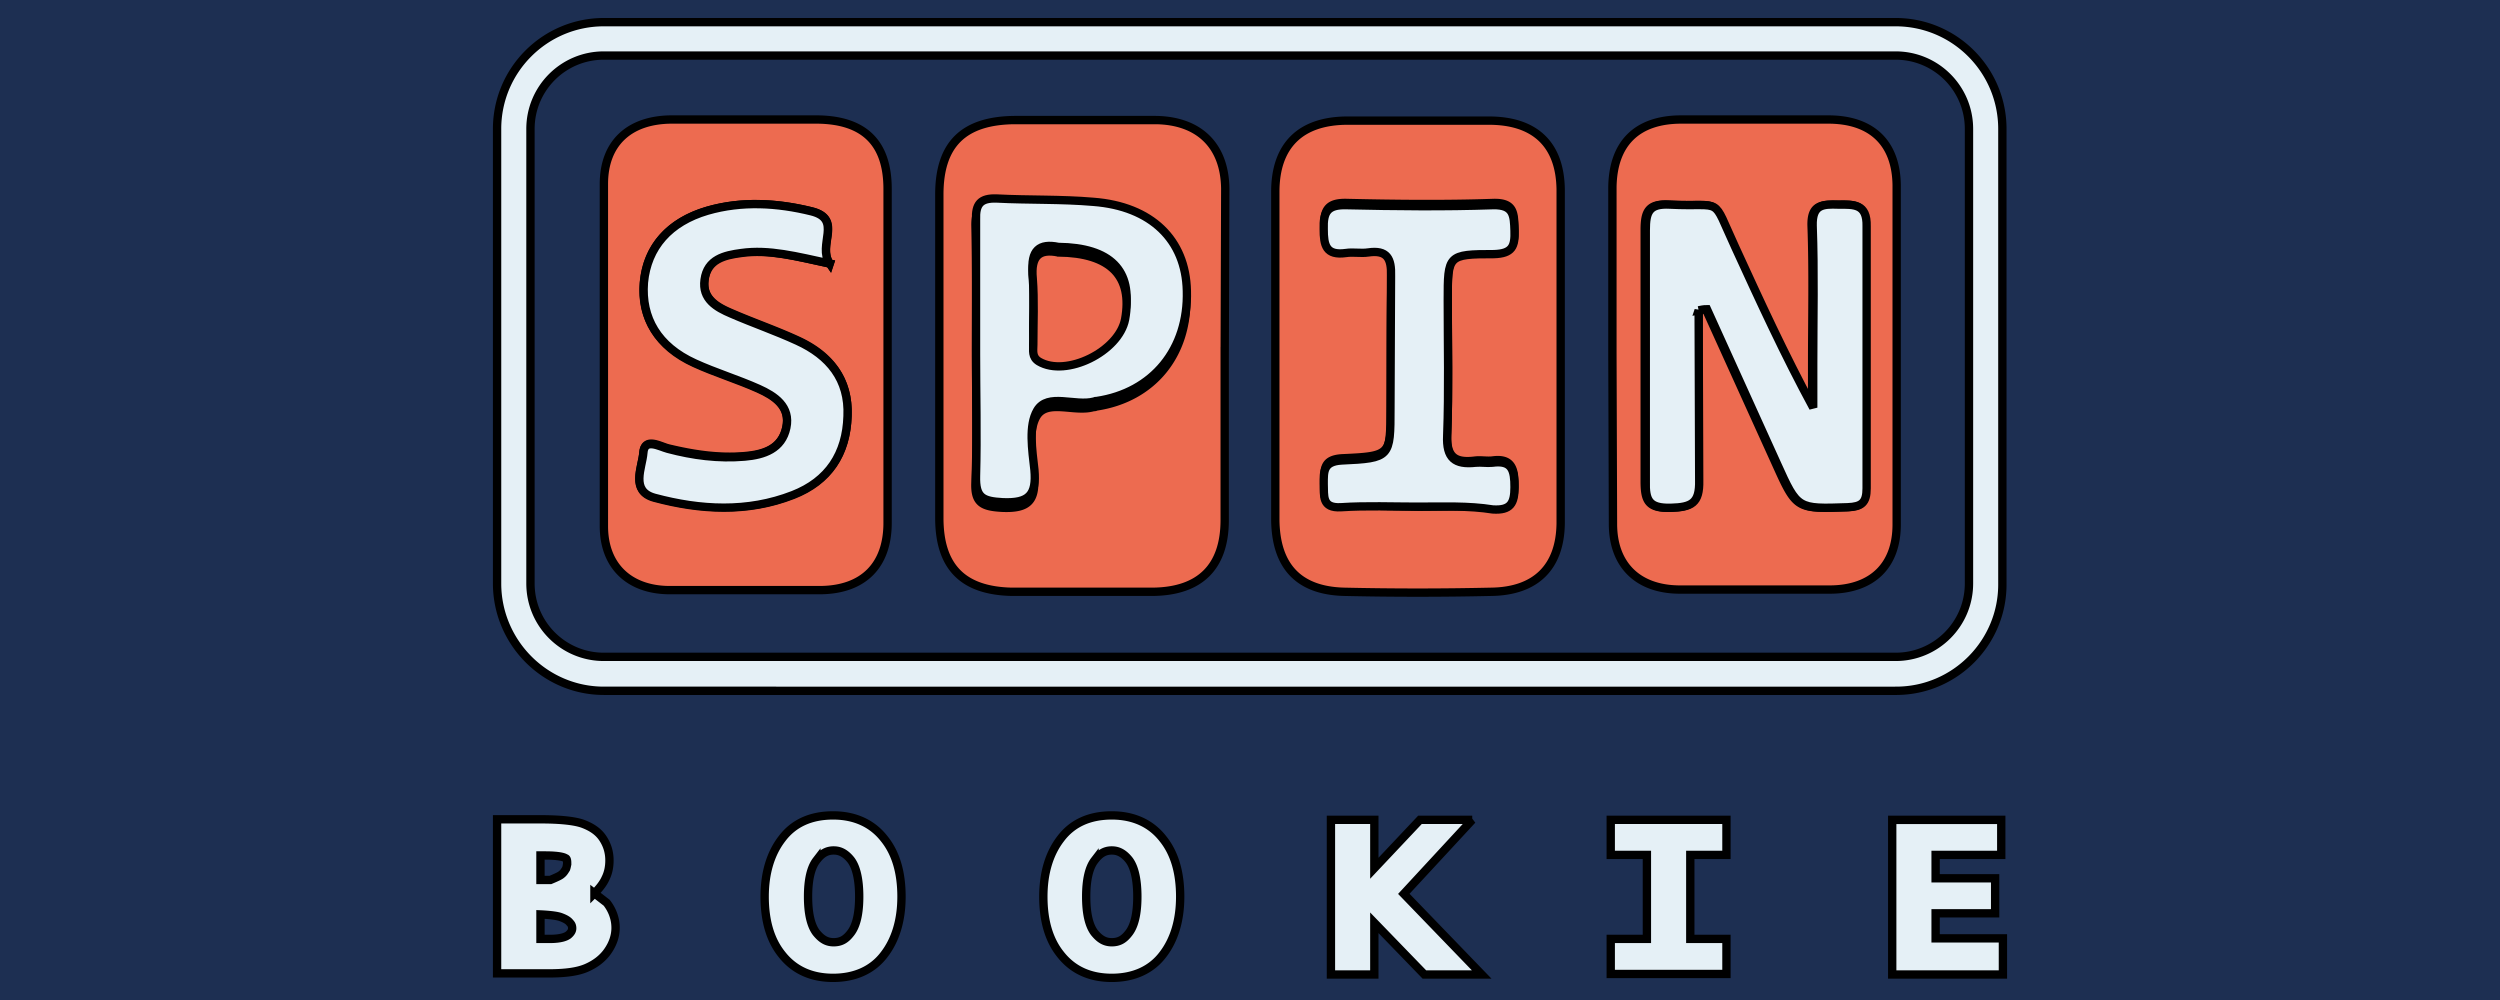
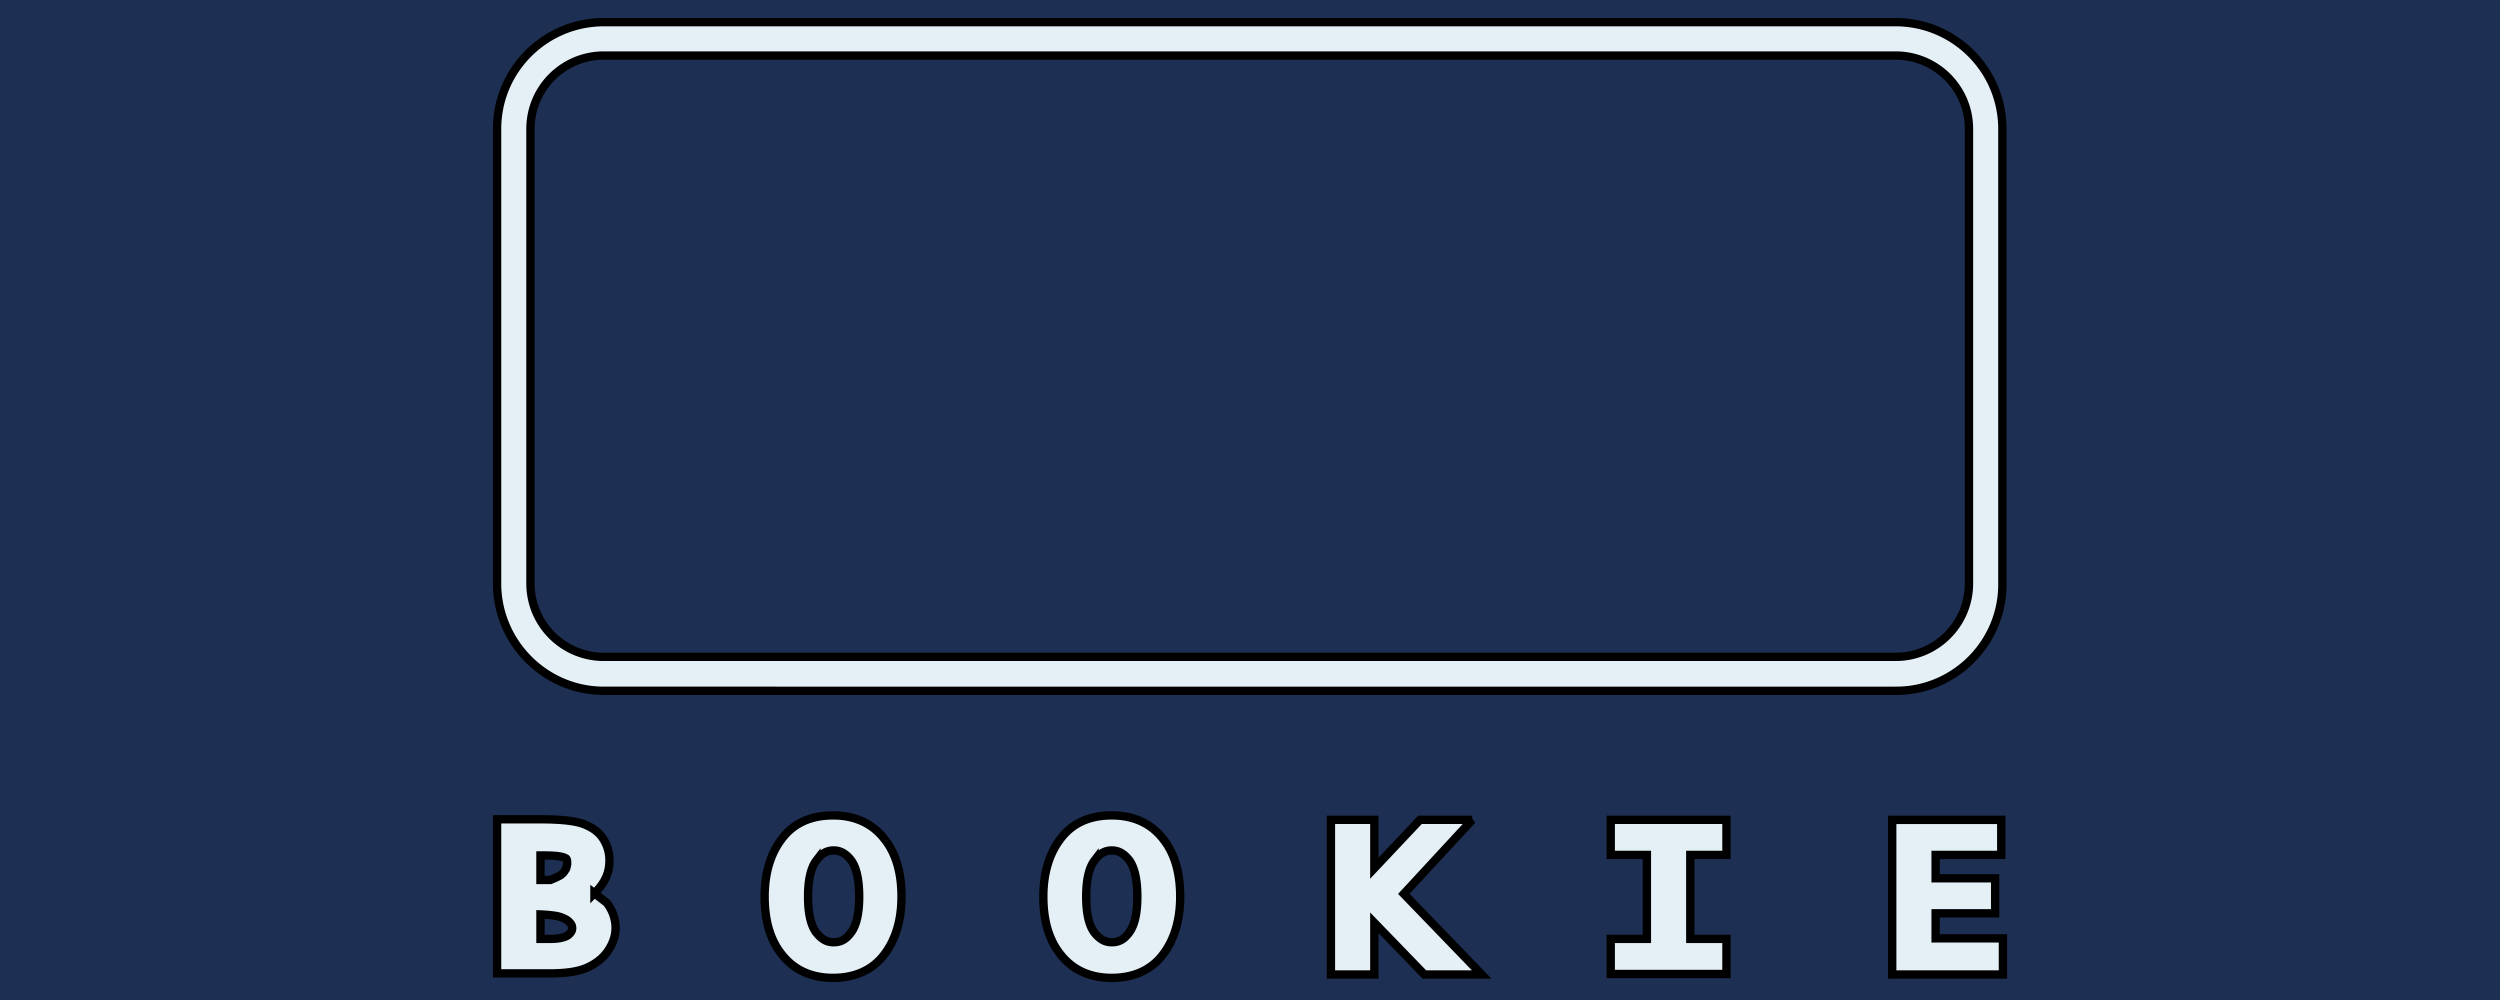
<svg xmlns="http://www.w3.org/2000/svg" width="300" height="120">
  <path fill="#1d2f52" d="M0 0h300v120H0z" />
  <g stroke="null">
    <path d="M71.332 107.194c.601-.601 1.068-1.202 1.335-1.802.334-.668.467-1.402.467-2.136 0-1.001-.267-1.869-.801-2.67s-1.335-1.335-2.403-1.736c-.935-.334-2.603-.534-5.073-.534H59.65v18.491h6.141c2.069 0 3.538-.2 4.606-.668s1.936-1.135 2.537-2.003.935-1.802.935-2.804-.334-2.069-1.068-3.004l-1.469-1.135zm-3.271-3.671a2.4 2.4 0 0 1-.134.734c-.134.2-.267.467-.534.668-.134.134-.534.334-1.335.668h-1.202v-2.937h.534c1.936 0 2.403.267 2.47.334.067 0 .2.067.2.534zm-3.204 6.208c1.402.067 2.136.2 2.47.334.534.2.868.401 1.068.668.2.2.267.401.267.668 0 .2-.067.467-.467.801-.267.2-.868.467-2.203.467h-1.135v-2.937zm35.112-11.882c-2.67 0-4.739.935-6.141 2.804-1.335 1.736-2.069 4.072-2.069 6.942s.668 5.207 2.069 6.942c1.469 1.869 3.538 2.804 6.141 2.804s4.739-.935 6.141-2.804c1.335-1.736 2.069-4.072 2.069-6.942s-.668-5.207-2.069-6.942c-1.402-1.802-3.471-2.804-6.141-2.804h0zm-2.003 5.407c.601-.801 1.202-1.202 2.069-1.202.534 0 1.268.134 2.069 1.135.668.868 1.001 2.403 1.001 4.406s-.334 3.471-1.001 4.339c-.601.801-1.202 1.135-2.069 1.135s-1.469-.401-2.069-1.135c-.668-.868-1.001-2.336-1.001-4.339s.334-3.471 1.001-4.339h0zm35.446-5.407c-2.67 0-4.739.935-6.141 2.804-1.335 1.736-2.069 4.072-2.069 6.942s.668 5.207 2.069 6.942c1.469 1.869 3.538 2.804 6.141 2.804s4.739-.935 6.141-2.804c1.335-1.736 2.069-4.072 2.069-6.942s-.668-5.207-2.069-6.942c-1.402-1.802-3.471-2.804-6.141-2.804h0zm-2.069 5.407c.601-.801 1.202-1.202 2.069-1.202.534 0 1.268.134 2.069 1.135.668.868 1.001 2.403 1.001 4.406s-.334 3.471-1.001 4.339c-.601.801-1.202 1.135-2.069 1.135s-1.469-.401-2.069-1.135c-.668-.868-1.001-2.336-1.001-4.339s.334-3.471 1.001-4.339h0zm45.325-4.873h-6.275l-5.474 5.808v-5.808h-5.207v18.557h5.207v-6.208l6.008 6.208h6.876l-9.345-9.679 8.211-8.878zm16.621 4.205h4.339v10.08h-4.339v4.205h13.885v-4.205h-4.339v-10.08h4.339v-4.205h-13.885v4.205zm38.984 9.947v-2.937h7.143v-4.205h-7.143v-2.804h7.877v-4.205h-13.084v18.557h13.284v-4.339h-8.077v-.067zm-4.74-29.639H72.467c-7.076 0-12.817-5.808-12.817-12.883V15.476c0-7.076 5.741-12.817 12.817-12.817h155c7.076 0 12.817 5.741 12.817 12.817v54.537c.067 7.076-5.674 12.883-12.75 12.883zM72.467 6.664c-4.873 0-8.811 3.938-8.811 8.811v54.537c0 4.873 3.938 8.811 8.811 8.811h155c4.873 0 8.811-3.938 8.811-8.811V15.476c0-4.873-3.938-8.811-8.811-8.811h-155z" fill="#e5f0f6" />
-     <path d="M153.037 42.578V23.019c0-5.54 3.004-8.544 8.678-8.544h16.955c5.474 0 8.544 2.804 8.611 8.277v40.052c-.067 5.273-3.004 8.144-8.344 8.211a387.74 387.74 0 0 1-17.623 0c-5.54-.134-8.211-3.137-8.277-8.611V42.577h0zm17.155 18.224c3.004 0 6.008-.134 8.945.067 2.136.134 2.603-.734 2.603-2.67s-.334-3.271-2.67-2.937c-.668.067-1.335-.067-2.003 0-2.537.334-3.538-.467-3.404-3.271.2-5.407.067-10.814.067-16.221s0-5.54 5.54-5.54c2.203 0 2.537-.935 2.47-2.804-.067-1.802 0-3.137-2.537-3.071-5.874.2-11.749.134-17.556 0-2.27-.067-2.804.801-2.737 2.87.067 1.936.267 3.271 2.67 2.87.868-.134 1.802.067 2.67-.067 2.27-.334 2.804.734 2.737 2.804-.134 5.273-.067 10.614-.067 15.887 0 5.941 0 6.008-5.874 6.275-2.203.134-2.136 1.268-2.136 2.804 0 1.402-.334 2.937 2.069 2.804l9.212.2h0zm-63.681-18.224v20.159c0 5.073-2.87 8.01-8.01 8.077H80.21c-4.739-.067-7.743-2.937-7.743-7.677V22.084c0-4.873 3.004-7.677 8.01-7.743H98.1c5.607.067 8.411 2.804 8.411 8.344v19.892h0zM99.568 31.63c-1.535-2.203 1.669-5.34-2.203-6.275-4.072-1.001-8.344-1.268-12.483-.067-4.539 1.335-7.209 4.339-7.61 8.544-.401 4.272 1.669 7.61 6.075 9.679 2.537 1.135 5.14 1.936 7.677 3.071 1.936.868 3.872 2.136 3.338 4.673-.534 2.603-2.67 3.271-5.006 3.471-3.137.267-6.141-.2-9.212-.935-1.001-.267-2.737-1.335-2.937.467-.134 1.802-1.602 4.606 1.335 5.407 5.474 1.469 11.148 1.869 16.621-.334 4.272-1.669 6.408-4.94 6.542-9.479.134-4.406-2.203-7.276-6.008-9.012-2.603-1.202-5.34-2.136-7.944-3.271-1.736-.734-3.538-1.736-3.204-4.072.334-2.537 2.403-2.937 4.406-3.204 3.338-.401 6.542.467 10.614 1.335h0zm47.395 11.215v19.559c0 5.607-2.937 8.544-8.611 8.611h-16.955c-5.874-.134-8.678-3.004-8.678-8.878V23.353c0-6.075 2.937-8.878 9.012-8.945h16.955c5.207.067 8.277 3.071 8.344 8.211l-.067 20.226h0zm-29.839.067c0 4.94.134 9.946-.067 14.886-.134 2.537.801 3.004 3.204 3.137 3.137.134 4.072-.868 3.805-3.872-.2-2.403-.734-5.34.334-7.143 1.268-2.069 4.539-.401 6.809-1.068.134 0 .2 0 .334-.067 6.742-1.001 11.014-6.208 10.814-13.217-.2-6.141-4.272-10.146-11.214-10.68-3.872-.334-7.743-.2-11.615-.401-1.869-.067-2.47.668-2.47 2.537.134 5.273.067 10.547.067 15.887h0zm76.365-.201V22.485c.067-5.273 2.937-8.144 8.277-8.144h17.623c5.207 0 8.144 2.804 8.211 7.877v40.719c0 4.94-2.937 7.743-7.877 7.81h-18.29c-4.94-.067-7.877-3.004-7.877-7.877l-.067-20.159h0zm10.347-5.474c.267-.067.601-.067.868-.134l8.411 18.557c2.47 5.474 2.47 5.407 8.478 5.207 1.736-.067 2.27-.534 2.27-2.27V27.158c.067-2.804-1.535-2.603-3.404-2.603s-3.137 0-3.071 2.537c.2 5.474.067 11.014.067 16.555v5.273c-3.471-6.408-6.342-12.817-9.345-19.225-2.937-6.408-1.268-4.806-7.877-5.14-2.47-.134-2.87.868-2.87 3.071V57.73c0 2.336.401 3.271 3.004 3.204 2.47-.067 3.471-.534 3.404-3.271l.067-20.426h0z" fill="#ed6b50" />
-     <path d="M170.193 60.801c-3.071 0-6.208-.134-9.279.067-2.336.134-2.003-1.402-2.069-2.804 0-1.469-.067-2.67 2.136-2.804 5.874-.267 5.874-.401 5.874-6.275l.067-15.887c.067-2.069-.467-3.137-2.737-2.804-.868.134-1.802-.067-2.67.067-2.403.334-2.67-.935-2.67-2.87-.067-2.069.467-2.937 2.737-2.87 5.874.134 11.749.2 17.556 0 2.537-.067 2.537 1.268 2.603 3.071.067 1.869-.267 2.737-2.47 2.804-5.54 0-5.54.134-5.54 5.54s.134 10.814-.067 16.221c-.134 2.737.935 3.538 3.404 3.271.668-.067 1.335.067 2.003 0 2.403-.334 2.67.935 2.67 2.937 0 1.936-.467 2.804-2.603 2.67-2.937-.467-5.941-.334-8.945-.334h0zM99.568 31.63c-4.005-.868-7.276-1.736-10.614-1.268-2.003.267-4.072.734-4.406 3.204-.334 2.336 1.469 3.338 3.204 4.072 2.603 1.135 5.34 2.069 7.944 3.271 3.805 1.736 6.208 4.606 6.008 9.012-.134 4.539-2.27 7.81-6.542 9.479-5.474 2.136-11.148 1.802-16.621.334-2.937-.801-1.469-3.605-1.335-5.407s1.936-.734 2.937-.467c3.004.801 6.075 1.202 9.212.935 2.336-.2 4.472-.935 5.006-3.471s-1.402-3.805-3.338-4.673c-2.537-1.135-5.207-1.936-7.677-3.071-4.406-2.003-6.408-5.407-6.075-9.679.401-4.272 3.071-7.276 7.61-8.611 4.139-1.202 8.411-.935 12.483.067 3.805.935.668 4.072 2.203 6.275h0zm17.556 10.614V26.357c-.067-1.869.534-2.603 2.47-2.537 3.872.2 7.743.067 11.615.401 6.942.534 11.081 4.539 11.214 10.68.2 7.009-4.072 12.216-10.814 13.217-.134 0-.2 0-.334.067-2.27.601-5.54-1.068-6.809 1.068-1.068 1.802-.601 4.739-.334 7.143.267 3.004-.668 4.005-3.805 3.872-2.403-.134-3.271-.534-3.204-3.137.134-4.94 0-9.946 0-14.886h0zm9.879-12.616c-2.27-.467-3.338.401-3.071 3.137.2 2.603 0 5.273.067 7.944 0 .734-.2 1.535.668 2.003 3.271 1.869 9.612-1.202 10.347-5.073.935-5.14-1.736-7.944-8.01-8.01h0zm76.833 7.609l.067 20.426c.067 2.737-.935 3.204-3.404 3.271-2.603.067-3.071-.868-3.004-3.204V27.625c0-2.203.401-3.204 2.87-3.071 6.609.334 4.94-1.202 7.877 5.14 2.937 6.408 5.874 12.817 9.345 19.225v-5.273c0-5.54.134-11.014-.067-16.555-.067-2.537 1.202-2.603 3.071-2.537 1.869 0 3.471-.134 3.404 2.603v31.441c0 1.736-.601 2.203-2.27 2.27-6.008.2-6.008.267-8.478-5.207l-8.411-18.557c-.401 0-.668.067-1.001.134h0z" fill="#e5f0f6" />
-     <path fill="#ed6b50" d="M127.004 30.295c6.275.067 8.945 2.87 8.01 8.01-.734 3.872-7.076 7.009-10.347 5.073-.868-.534-.668-1.335-.668-2.003 0-2.67.134-5.34-.067-7.944-.267-2.737.801-3.605 3.071-3.137h0z" />
  </g>
</svg>